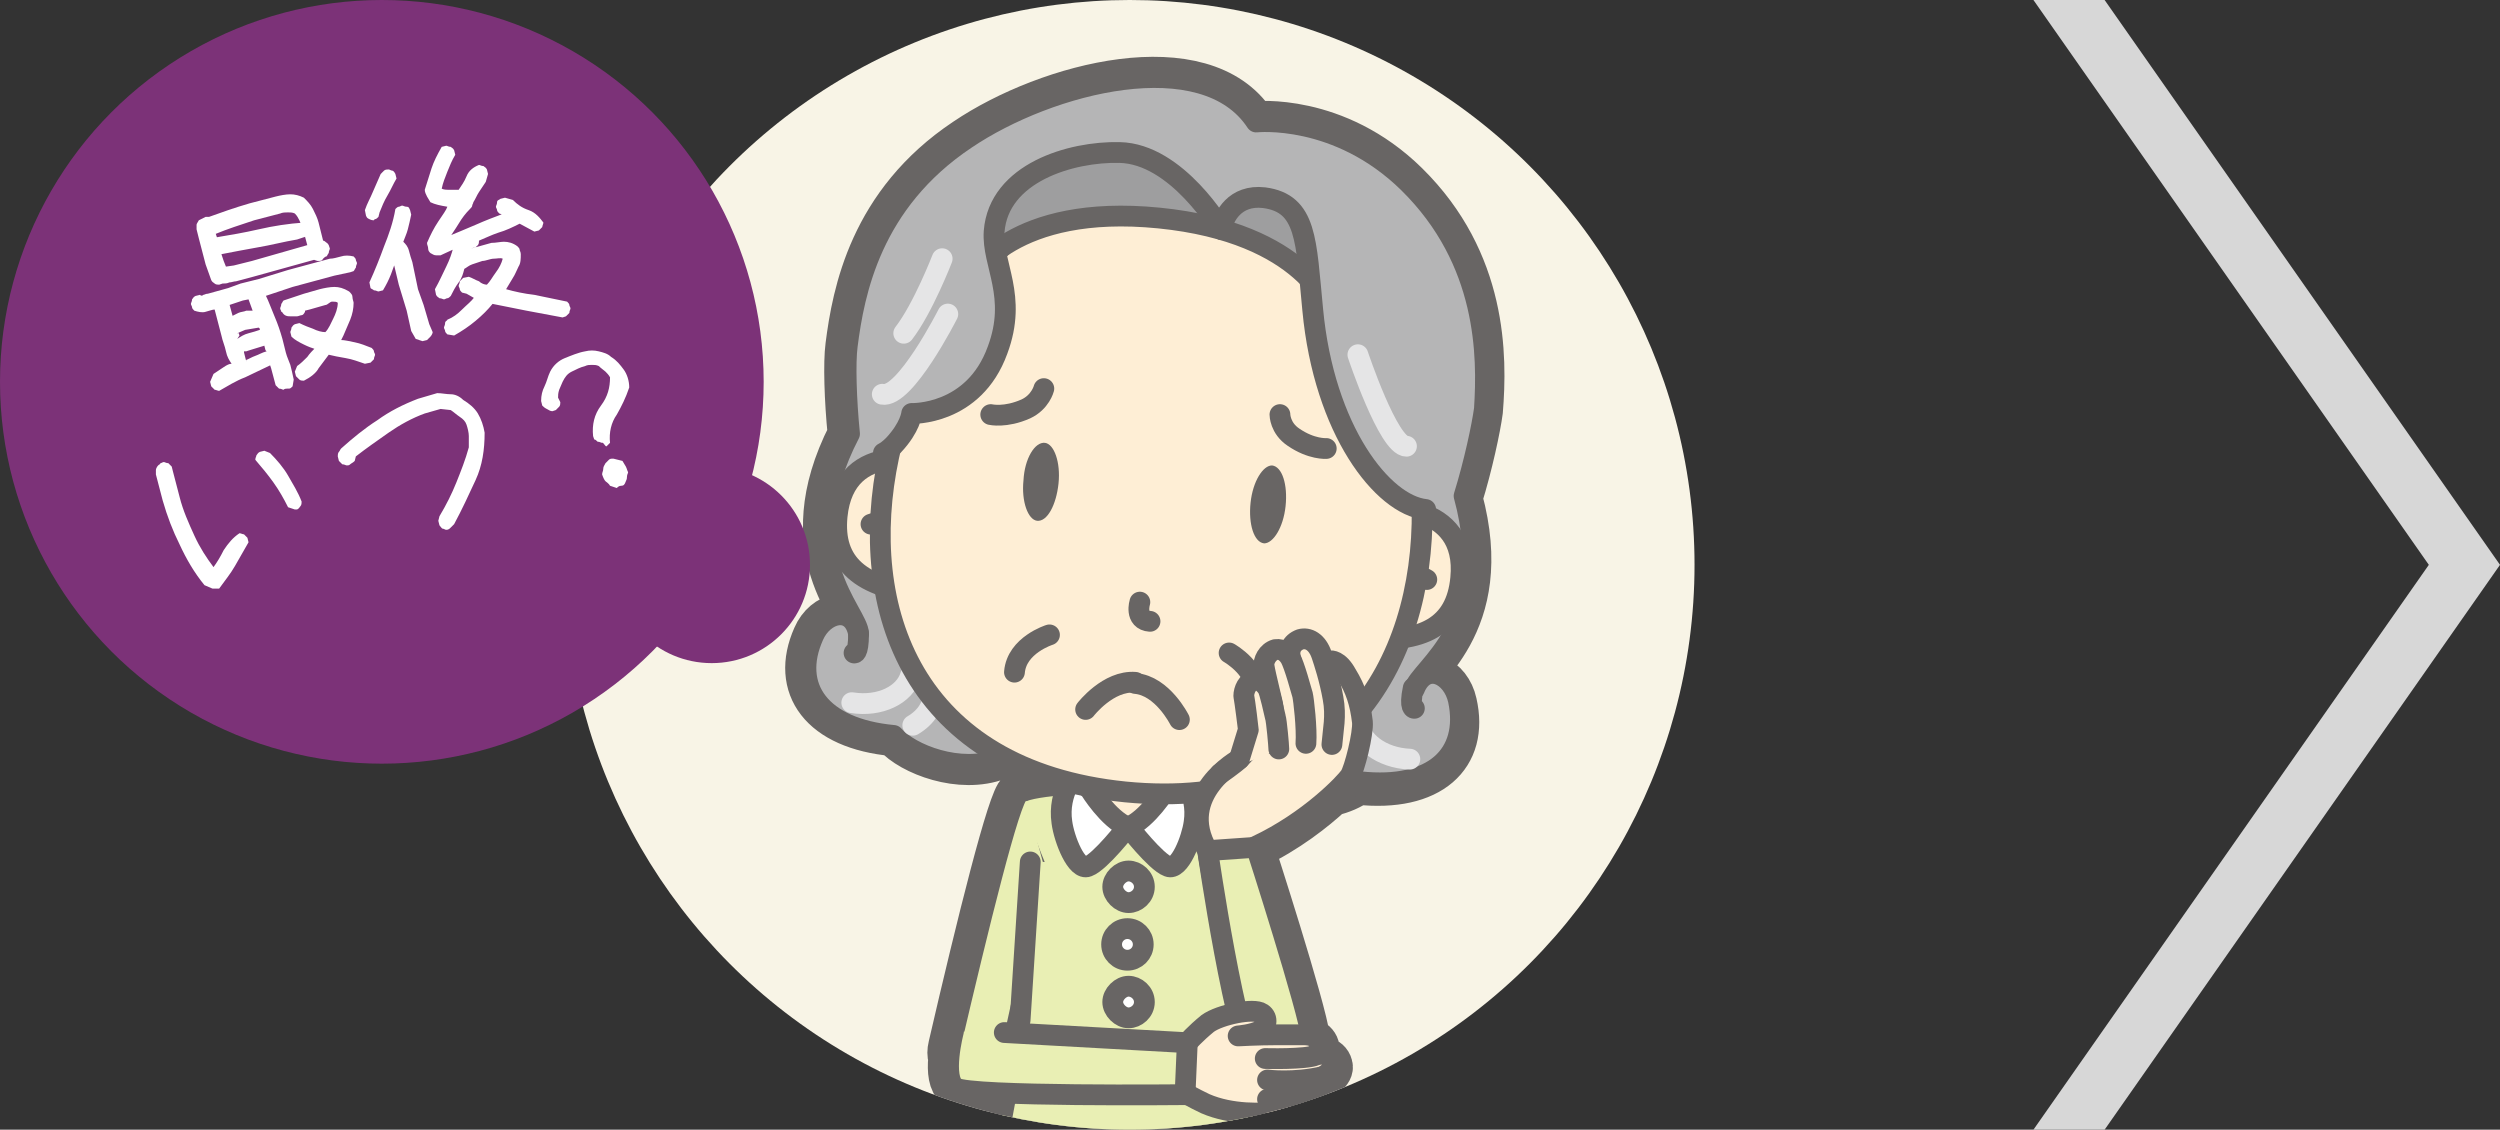
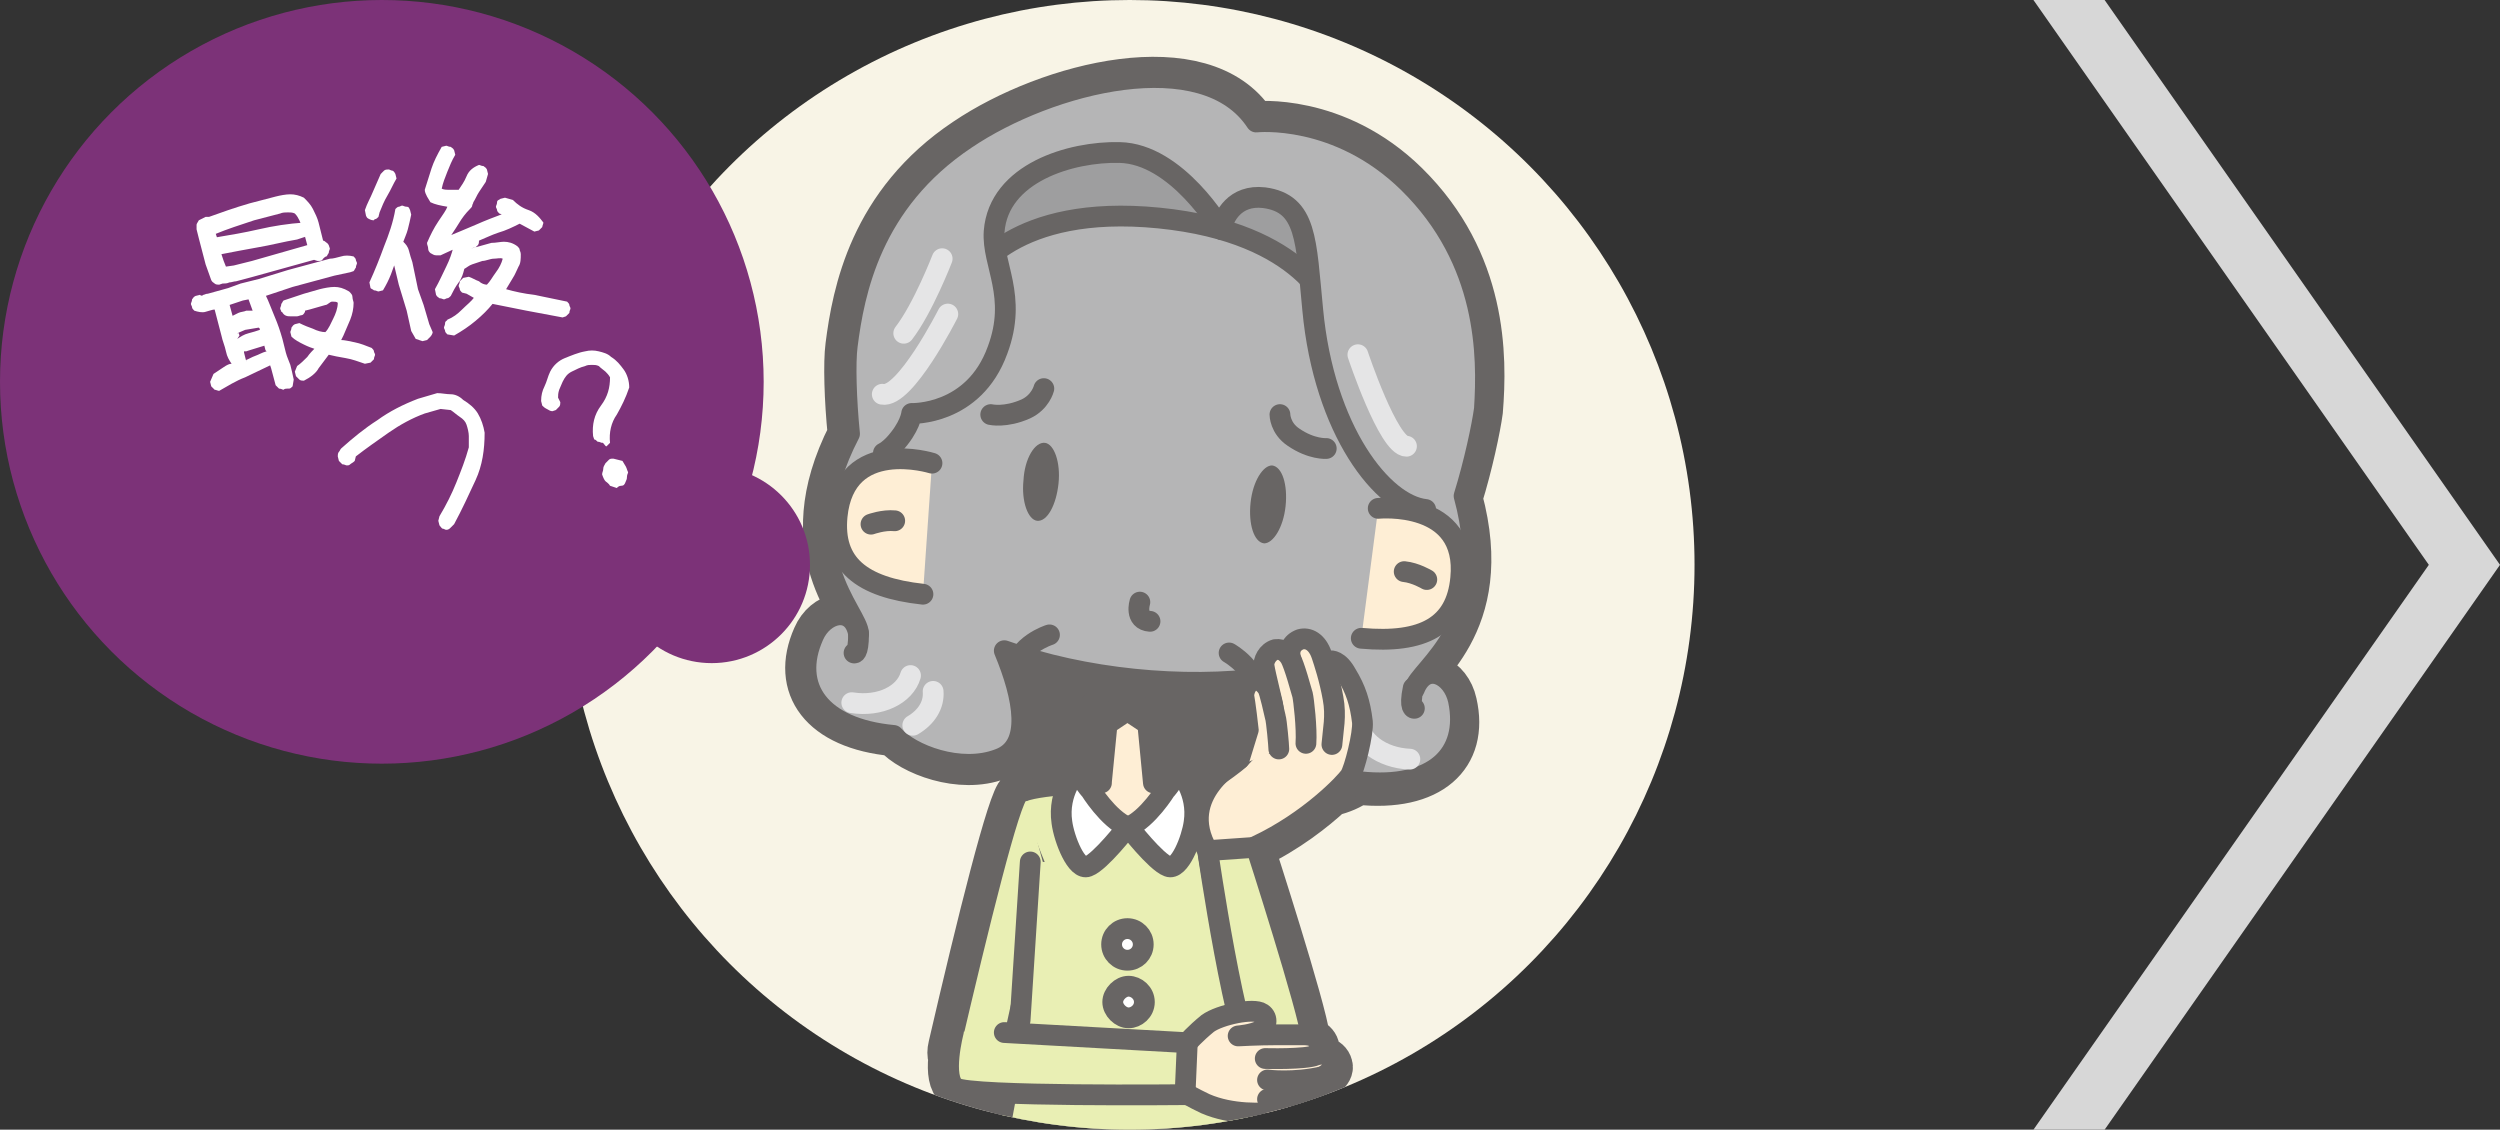
<svg xmlns="http://www.w3.org/2000/svg" xmlns:xlink="http://www.w3.org/1999/xlink" version="1.1" id="_レイヤー_2" x="0px" y="0px" viewBox="0 0 221.3 100" style="enable-background:new 0 0 221.3 100;" xml:space="preserve">
  <rect x="0" y="0" width="221.3" height="100" fill="#333333" stroke="none" />
  <style type="text/css">
	.st0{fill:#D7D7D7;}
	.st1{fill:#F8F4E6;}
	.st2{clip-path:url(#SVGID_00000142884920429690180950000005889738808313929879_);}
	.st3{fill:#686564;stroke:#686564;stroke-width:3.67;stroke-linecap:round;stroke-linejoin:round;}
	.st4{fill:#B5B5B6;stroke:#686564;stroke-width:1.84;stroke-linecap:round;stroke-linejoin:round;}
	.st5{fill:none;stroke:#E5E5E6;stroke-width:1.84;stroke-linecap:round;stroke-linejoin:round;}
	.st6{fill:#E9EFB4;stroke:#686564;stroke-width:1.84;stroke-linecap:round;stroke-linejoin:round;}
	.st7{fill:#FEEED5;stroke:#686564;stroke-width:1.84;stroke-linecap:round;stroke-linejoin:round;}
	.st8{fill:#FFFFFF;stroke:#686564;stroke-width:1.84;stroke-linecap:round;stroke-linejoin:round;}
	.st9{fill:#9E9E9F;stroke:#686564;stroke-width:1.84;stroke-linecap:round;stroke-linejoin:round;}
	.st10{fill:#B5B5B6;}
	.st11{fill:none;stroke:#686564;stroke-width:1.84;stroke-linecap:round;stroke-linejoin:round;}
	.st12{fill:#686564;}
	.st13{fill:#7C3278;}
	.st14{fill:#FFFFFF;}
</style>
  <g id="_レイヤー_1-2">
    <polygon class="st0" points="186.3,0 180,0 215,50 180,100 186.3,100 221.3,50  " />
    <circle class="st1" cx="100" cy="50" r="50" />
    <g>
      <defs>
        <circle id="SVGID_1_" cx="100" cy="50" r="50" />
      </defs>
      <clipPath id="SVGID_00000088131709327336095370000011119325354070273170_">
        <use xlink:href="#SVGID_1_" style="overflow:visible;" />
      </clipPath>
      <g style="clip-path:url(#SVGID_00000088131709327336095370000011119325354070273170_);">
        <path class="st3" d="M124.6,16.2c-6.3-6.2-13.5-5.4-13.5-5.4c-4.6-7-18.3-3.5-25.7,1.5c-8.4,5.6-9.9,13.6-10.5,18.3     c-0.2,1.5-0.1,4.8,0.2,7.8C69.7,49,76,54.2,76,56.1c-0.5-2.6-3.1-1.9-4,0.2c-2,4.5,0.6,8.2,7.1,8.8c1.5,1.7,5.9,3.4,9.3,2.1     c0.1-0.1,0.3-0.1,0.4-0.2c1.7,0.9,3.7,1.7,5.9,2.2c0,0,0,0.1-0.1,0.1c-1.6,0.1-3.2,0.3-4.1,0.6v0l-0.4,0.2     c-0.8,0.4-3.6,11.7-6.1,22.5c-0.1,0.4-0.1,0.8,0,1.1c-0.1,1.1,0,2.2,0.6,2.6c0.4,0.2,2.1,0.4,4.4,0.5l-0.3,1.5     c0,0-3.1,16.3-2.5,17.1c0.1,0.1,0.2,0.1,0.6,0.2c0,0.4,0,0.8,0,1.2c-0.2,8-2.9,45-2.9,45h31.8c0,0-2.7-37-2.9-45     c0-0.4,0-0.8,0-1.2c0.3,0,0.5-0.1,0.6-0.2c0.6-0.7-1.9-14.3-2.4-16.7c0.8,0,1.5-0.1,2-0.1c1.2-0.2,2.1-1.3,1.9-1.4     c0.6-0.2,1.3-0.3,1.8-0.8c0.7-0.6,0.3-0.9,0.3-0.9s1.1-0.5,0.9-1.2c-0.2-0.8-1.2-0.8-1.5-0.8c0.6-0.5,0.4-1.3-0.5-1.6     c-0.3-2.6-4.9-16.8-4.9-16.8c3-1.4,5.5-3.4,6.9-4.7c0.9-0.2,1.8-0.6,2.3-1c6.5,0.7,9.8-2.4,8.7-7.2c-0.5-2.3-2.9-3.5-3.9-1     c0.4-1.8,7.5-5.7,4.4-17.1c0.9-2.9,1.6-6.2,1.8-7.7C131.6,31.5,131.6,23.1,124.6,16.2L124.6,16.2z M90.3,90.2L90,91.5h-0.2     l0.5-2.4C90.3,89.1,90.3,90.3,90.3,90.2z M109.3,89.7l-0.1-1c0.1,0.3,0.1,0.7,0.2,1C109.4,89.7,109.4,89.7,109.3,89.7L109.3,89.7     z M109.7,91.8L109.7,91.8c0.1,0,0.2,0,0.3,0c0,0,0,0,0,0C109.8,91.7,109.7,91.7,109.7,91.8z" />
        <path class="st4" d="M129.1,62c-0.5-2.3-2.9-3.5-3.9-1c0.4-1.8,7.5-5.7,4.4-17.1c0.9-2.9,1.6-6.2,1.8-7.7     c0.3-4.7,0.3-13.1-6.7-20c-6.3-6.2-13.5-5.4-13.5-5.4c-4.6-7-18.3-3.5-25.7,1.5c-8.4,5.6-9.9,13.6-10.5,18.3     c-0.2,1.5-0.1,4.8,0.2,7.8C69.7,49,76,54.2,76,56.1c-0.5-2.6-3.1-1.9-4,0.2c-2,4.5,0.6,8.2,7.1,8.8c1.5,1.7,5.9,3.4,9.3,2.1     c3.1-1.1,2.2-5.5,0.5-9.6c7,2.5,15.8,3.4,23.2,2.4c-2.4,3.7-4.1,7.8-1.3,9.5c3.1,1.9,7.8,1.1,9.6-0.3     C126.9,69.9,130.1,66.8,129.1,62L129.1,62z" />
        <path class="st4" d="M75.6,57.8c0,0,0.4,0.2,0.4-1.7" />
        <path class="st4" d="M125.2,62.7c0,0-0.5,0.1-0.1-1.8" />
        <path class="st5" d="M124.8,67.2c-2.5-0.1-4.5-1.6-4.6-3.4" />
        <path class="st5" d="M119.1,68.1c-1-0.9-1.5-2.2-1.2-3.3" />
        <path class="st5" d="M75.4,62.2c2.5,0.4,4.7-0.7,5.2-2.4" />
        <path class="st5" d="M80.8,64.2c1.2-0.7,1.9-1.8,1.8-3" />
        <g id="_胸部_首">
          <path class="st6" d="M109.9,70.8c-0.1-0.2-0.3-0.6-0.3-0.6c-1.5-0.8-6.7-0.9-8.8-0.9c-0.1,0-0.1,0-0.2,0c-0.4,0-0.7,0-0.7,0h0      c0,0,0,0,0,0c-0.1,0-0.3,0-0.7,0c-0.1,0-0.1,0-0.2,0c-2.1,0-7.3,0.1-8.8,0.9c-0.1,0-0.3,0.4-0.3,0.6c0,0.1-0.1,0.1-0.1,0.1      c0,1.5,1.9,6,2.7,7.8c0.2,0.5,0.4,0.9,0.4,0.9h14c0,0,0.1-0.2,0.2-0.5c0.1-0.1,0.1-0.2,0.2-0.4C108,76.8,109.9,72.3,109.9,70.8      C109.9,70.9,109.9,70.8,109.9,70.8L109.9,70.8z" />
          <path class="st7" d="M102.1,69.3L102.1,69.3l-0.5-5.2l-1.8-1.2L98,64.1l-0.5,5.1c0,0,0,0,0,0.1c-0.5,0-1.6,0.1-1.7,0.1      c0,0,2.3,3.9,3.9,3.9s4-3.9,3.9-3.9C103.7,69.3,102.6,69.3,102.1,69.3L102.1,69.3z" />
        </g>
        <path class="st6" d="M92.8,78.1l-3.4,15.5c0,0-1.4,2.1-3.2,2c-1.4-0.1-2.5-1-2.1-2.9c2.5-10.7,5.3-22.1,6.1-22.5l0.4-0.2" />
        <path class="st6" d="M91.2,76.3l-0.9,14l-1.5,8c0,0-3.1,16.3-2.5,17.1c0.3,0.4,6.6,0.4,13.6,0.3c7,0.1,13.2,0.1,13.6-0.3     c0.7-0.8-2.5-17.1-2.5-17.1l-1.5-8l-0.9-14" />
        <path class="st8" d="M96.5,69.9c0,0,1.6,2.6,3.3,3.3c0,0-2.4,3.1-3.5,3.5c-1,0.4-2.1-2.4-2.3-3.9c-0.4-2.7,1.3-4.5,1.3-4.5     S96.5,70,96.5,69.9z" />
        <path class="st8" d="M103.2,69.9c0,0-1.6,2.6-3.3,3.3c0,0,2.4,3.1,3.5,3.5c1,0.4,2.1-2.4,2.3-3.9c0.4-2.7-1.3-4.5-1.3-4.5     S103.2,70,103.2,69.9z" />
        <circle class="st8" cx="99.8" cy="83.6" r="1.4" />
-         <path class="st8" d="M101.3,78.5c0,0.8-0.7,1.4-1.4,1.4s-1.4-0.7-1.4-1.4s0.7-1.4,1.4-1.4S101.3,77.7,101.3,78.5z" />
        <path class="st8" d="M101.3,88.7c0,0.8-0.7,1.4-1.4,1.4s-1.4-0.7-1.4-1.4s0.7-1.4,1.4-1.4S101.3,87.9,101.3,88.7z" />
        <path class="st7" d="M82.5,41c0,0-7.7-2.4-8.4,4.7c-0.4,4.2,2.1,6.3,7.6,6.9" />
        <path class="st7" d="M77.1,46.4c0,0,1.1-0.4,2.1-0.3" />
        <path class="st7" d="M122,45c0,0,8-0.8,7.3,6.2c-0.4,4.2-3.3,5.8-8.8,5.3" />
        <path class="st7" d="M126.3,51.3c0,0-1-0.6-2-0.7" />
-         <path class="st7" d="M99.6,70.1C62,66.3,79.6,12.9,105,15.4S137.1,73.8,99.6,70.1z" />
        <path class="st9" d="M116.3,20.2c-0.6-1.8-6-5.9-8.3-1.9c-7.2-11.1-19.3-2.6-20.2-0.9c-1.9,3.5-1.7,7-1.7,7s3.5-6.4,16.5-5.1     c13,1.3,15.2,8.2,15.2,8.2S117.5,24,116.3,20.2L116.3,20.2z" />
        <path class="st10" d="M108.1,20.3c0,0,1.6-3.2,3.8-2.8c4.8,1,3.6,5.4,4.4,11.1c1.1,7.8,6,16.1,9.9,16.5c0,0,6.3-2.7-1.3-14.2     c-3-4.6-5-12.4-8.7-15.3c-3.9-3.2-6.6-2.9-8.1-2.3c-0.7,0.3-1.6,0.2-2.2-0.2c-0.9-0.6-2.8-1.4-6.7-2c-6-0.9-12.2,4.2-16.6,11.2     c-9.2,14.8-5.4,16.4-5.4,16.4s0.3,2.2,1.8,0.6c1.5-1.5,1.6-2.8,1.6-2.8s5.2-0.3,7.4-5s-0.5-9.7,0-11.6c1.2-4.8,5.9-6.1,11-6.5     C104.3,13.1,108.1,20.3,108.1,20.3L108.1,20.3L108.1,20.3z" />
        <path class="st11" d="M108.1,20.3c0,0-3.9-6.7-9-6.8c-4.3-0.1-10.7,1.8-11.1,7c-0.2,2.9,2.1,5.7,0.3,10.5     c-2.1,5.8-7.6,5.6-7.6,5.6s-0.1,1.2-1.6,2.8c-0.4,0.4-0.7,0.6-0.9,0.7" />
        <path class="st11" d="M108.1,20.3c0.2-1.1,1.2-3.1,3.8-2.8c3.8,0.5,3.7,3.8,4.3,9.9c1,10.7,6.2,17.3,10,17.7" />
        <path class="st5" d="M83.9,27.8c0,0-3.8,7.5-5.8,7.1" />
        <path class="st5" d="M83.4,22.9c0,0-1.7,4.4-3.4,6.6" />
        <path class="st5" d="M120.2,31.4c0,0,2.7,8.1,4.3,8.1" />
        <g id="_表情">
          <path class="st11" d="M100.9,53.3c0,0-0.5,1.6,0.9,1.7" />
          <path class="st12" d="M113.8,44.8c-0.2,1.9-1.1,3.3-1.9,3.3c-0.9-0.1-1.4-1.7-1.2-3.6c0.2-1.9,1.1-3.3,1.9-3.3      C113.5,41.3,114,42.9,113.8,44.8z" />
          <path class="st12" d="M90.6,42.5c-0.2,1.9,0.4,3.5,1.2,3.6c0.9,0.1,1.7-1.4,1.9-3.3c0.2-1.9-0.4-3.5-1.2-3.6      C91.6,39.1,90.7,40.6,90.6,42.5z" />
        </g>
        <g id="_表情-2">
          <path class="st11" d="M87.7,36.7c0,0,1.3,0.3,3.1-0.5c1.3-0.6,1.6-1.8,1.6-1.8" />
          <path class="st11" d="M117.4,39.7c0,0-1.3,0.1-2.9-1c-1.2-0.8-1.2-2-1.2-2" />
        </g>
        <path class="st11" d="M108.8,57.8c0,0,2.7,1.5,2.4,3.9" />
        <path class="st11" d="M92.9,56.2c0,0-2.9,0.9-3.1,3.3" />
        <path class="st11" d="M96.1,62.8c0,0,2-2.6,4.4-2.4" />
        <path class="st11" d="M104.4,63.7c0,0-1.5-3-3.9-3.2" />
        <path class="st7" d="M111.2,74.9c4.7-2.2,7.9-5.6,8.3-6.2s1.2-3.8,1.1-4.8c-0.2-1.7-0.6-2.9-1.4-4.2c-0.7-1.3-1.4-1.2-1.4-1.2     l-8.1,8.7c0,0-5.7,3.1-2.8,8.1l0.4,2.3" />
        <path class="st7" d="M115.2,62.7c0,0-0.6-3.3-0.9-4.2c-0.3-0.9,0-1.6,0.8-1.9c0.7-0.2,1.5,0.2,1.9,1.4c0.2,0.6,0.7,2.1,1,3.8     c0.3,1.6,0,2.8-0.1,4.1" />
        <path class="st7" d="M115.6,65.8c0.1-1.3-0.2-3.9-0.3-4.3c-0.1-0.3-0.7-2.6-1.1-3.3c-0.2-0.3-0.6-0.8-1.3-0.7     c-0.7,0.2-1.1,1-1,1.5c0.1,0.7,0.8,3.4,0.8,3.6c0,0.2,0.1,3.3,0.1,3.3" />
        <path class="st7" d="M113.2,66.3c0-0.3-0.2-2.5-0.3-2.8c-0.1-0.4-0.5-2.3-0.7-2.6c-0.4-0.6-0.8-0.7-1.1-0.7c-0.7,0.1-1,0.9-1,1.4     c0.1,0.5,0.4,2.9,0.4,3l-0.8,2.6c-0.4,0.4-1.7,1.3-1.7,1.3" />
        <path class="st6" d="M106.9,75.3l4.3-0.3c0,0,4.7,14.6,4.9,16.9c0.3,4.7-3.7,4.2-4.8,2.9C109.4,92.7,106.9,75.3,106.9,75.3     L106.9,75.3z" />
        <path class="st7" d="M104.1,92.4l1-0.1c0,0,0.7-0.8,1.8-1.7c1.1-0.8,4.1-1.4,4.8-0.9c0.6,0.4,0.4,1.2-0.1,1.5     c-0.7,0.4-2,0.5-2,0.5s1.8-0.1,3.4-0.1c0.8,0,1.9,0,2.4,0c1.5,0,1.8,1,1.1,1.7c0.3,0,1.3-0.1,1.5,0.8c0.1,0.7-0.9,1.2-0.9,1.2     s0.4,0.3-0.3,0.9c-0.6,0.5-1.2,0.7-1.8,0.8c0.1,0.1-0.7,1.2-1.9,1.4c-1.3,0.2-4.1,0.3-6.4-0.7c-2.3-1.1-2.2-1.3-2.2-1.3l-0.4,0" />
        <path class="st7" d="M112,93.7c0,0,3.6,0.1,4.5-0.3" />
        <path class="st7" d="M112.2,95.6c0,0,2.3,0.3,4.9-0.3" />
        <path class="st7" d="M112.2,97.3c0.4,0,2.1-0.1,2.8-0.2" />
        <path class="st6" d="M84.4,91.3c0,0-1.1,4.2,0.2,5s20.3,0.6,20.3,0.6l0.2-4.6l-16.2-0.9" />
      </g>
    </g>
    <circle class="st13" cx="63" cy="50" r="8.7" />
    <circle class="st13" cx="33.8" cy="33.8" r="33.8" />
    <path class="st14" d="M25.1,34.5c-0.1,0-0.2-0.1-0.4-0.1c-0.1-0.1-0.2-0.2-0.3-0.3L24,32.6l-0.1-0.3l0.1,0   c-0.8,0.4-1.5,0.7-2.3,1.1c-0.8,0.3-1.6,0.8-2.3,1.2c-0.1,0-0.3-0.1-0.4-0.1c-0.1-0.1-0.2-0.2-0.3-0.3l-0.1-0.4l0.3-0.7   c0.3-0.2,0.6-0.4,0.9-0.6s0.5-0.3,0.7-0.3c-0.2-0.3-0.4-0.6-0.5-1.1c-0.1-0.5-0.3-0.9-0.4-1.4L19,27.4v0c-0.2,0-0.4,0.1-0.8,0.2   c-0.3,0.1-0.7,0-1-0.1c-0.1-0.1-0.2-0.2-0.2-0.3c0-0.1-0.1-0.2-0.1-0.3c0-0.1,0.1-0.2,0.1-0.4c0.1-0.1,0.1-0.2,0.3-0.3l0.4-0.1   c0.1,0.1,0.2,0.1,0.3,0c0.1,0,0.2-0.1,0.4-0.1l1.8-0.5l1.1-0.4l1.6-0.4l2.6-0.8l3.7-1c0.3,0,0.6-0.1,1-0.2c0.3-0.1,0.7-0.1,1.1,0   c0.1,0.1,0.2,0.2,0.2,0.3c0,0.1,0.1,0.2,0.1,0.3c0,0.1-0.1,0.2-0.1,0.4c-0.1,0.1-0.1,0.2-0.2,0.3l-0.3,0.1l-1.4,0.3l-3.7,1   l-2.4,0.8l0-0.1c0.3,0.6,0.5,1.2,0.8,1.9s0.5,1.3,0.7,2l0.3,1.2c0.1,0.4,0.3,0.8,0.4,1.1c0.1,0.4,0.2,0.8,0.3,1.3l-0.1,0.6   c-0.1,0.1-0.2,0.2-0.3,0.2C25.3,34.4,25.2,34.4,25.1,34.5L25.1,34.5z M28.1,23.1L27.8,23l-5.4,1.5l0,0l-1.5,0.4   c-0.2,0-0.4,0.1-0.6,0.1c-0.2,0.1-0.4,0.1-0.6,0.1l-0.3,0.1c-0.1,0-0.3,0-0.4-0.1s-0.2-0.1-0.3-0.3l-0.5-1.4l-0.6-2.3l-0.2-0.8   c0-0.1,0-0.3,0-0.4c0-0.1,0.1-0.2,0.2-0.4l0.6-0.3h0.3c0.6-0.2,1.1-0.4,1.7-0.6c0.6-0.2,1.2-0.4,1.9-0.6l2.3-0.6   c0.4-0.1,0.9-0.2,1.3-0.2s0.8,0.1,1.2,0.3c0.3,0.3,0.6,0.6,0.8,1s0.4,0.8,0.5,1.2l0.4,1.6c0,0,0.1,0,0.2,0.1s0.2,0.1,0.3,0.3   l0.1,0.3c0,0.1-0.1,0.2-0.1,0.4c-0.1,0.1-0.1,0.2-0.2,0.3c-0.1,0-0.2,0.1-0.3,0.2C28.5,23.1,28.4,23.1,28.1,23.1L28.1,23.1z    M27.2,21.7l-0.4-1.5c-0.1-0.2-0.2-0.5-0.3-0.7c-0.1-0.2-0.2-0.4-0.4-0.6c-0.2-0.1-0.4-0.1-0.6-0.1c-0.2,0-0.5,0-0.7,0.1l-2.3,0.6   c-0.6,0.2-1.2,0.4-1.8,0.6s-1.1,0.4-1.6,0.6v0l0.1,0.3c1.2-0.2,2.4-0.4,3.7-0.7c1.3-0.3,2.6-0.5,4-0.6c0.1,0.1,0.2,0.2,0.3,0.3   c0,0.1,0.1,0.2,0.1,0.3c0,0.1-0.1,0.2-0.1,0.4C27.1,20.9,27,21,26.9,21l-0.6,0.2c-1.2,0.2-2.3,0.5-3.5,0.7   c-1.1,0.2-2.2,0.4-3.2,0.6l0.2,0.6l0.2,0.5l0.7-0.1l1.6-0.4l0,0L27.2,21.7L27.2,21.7z M22.4,27.5l0,0.1l-0.4-1.1l-0.5,0.1l-1.2,0.4   l0-0.1l0.3,1.1l-0.1,0c0.2-0.1,0.4-0.2,0.6-0.3c0.2-0.1,0.5-0.1,0.7-0.2L22.4,27.5L22.4,27.5z M21,30c0.3-0.2,0.6-0.4,1-0.5   s0.7-0.2,1-0.3h0l0-0.1L22.9,29l-1.2,0.2L21,29.5l0.1,0l0-0.1l0.1,0.3L21,30L21,30z M23.5,31l-0.1-0.4L22.1,31l-0.3,0.1l-0.2,0   l0,0.1l0.2,0.8v-0.1l-0.1,0c0.3-0.1,0.6-0.3,0.9-0.4c0.3-0.1,0.6-0.3,1-0.4L23.5,31L23.5,31z M26.9,33.7c-0.1,0-0.3,0-0.4-0.1   c-0.1-0.1-0.2-0.2-0.3-0.3l-0.1-0.4l0.2-0.5c0.3-0.2,0.6-0.5,0.9-0.8c0.2-0.3,0.5-0.6,0.7-0.8l0,0.1c-0.3-0.1-0.6-0.2-1-0.4   s-0.8-0.4-1.1-0.7l-0.1-0.4c0-0.1,0.1-0.2,0.1-0.4c0.1-0.1,0.1-0.2,0.3-0.3l0.4-0.1c0.4,0.2,0.9,0.4,1.2,0.5   c0.4,0.2,0.8,0.3,1.1,0.3c0.3-0.3,0.5-0.8,0.7-1.2s0.4-0.9,0.4-1.4v0c-0.1-0.1-0.3-0.1-0.5-0.1S29,27,28.8,27l-1.4,0.4L27,27.5   l0,0.1c-0.1,0.2-0.2,0.3-0.3,0.3S26.4,28,26.3,28c-0.2,0-0.4,0-0.6,0s-0.4,0-0.6-0.2c-0.1-0.1-0.1-0.2-0.2-0.2   c0-0.1-0.1-0.2-0.1-0.3c0-0.1,0.1-0.2,0.1-0.4c0.1-0.1,0.1-0.2,0.2-0.3c0.3-0.1,0.6-0.2,0.9-0.3c0.3-0.1,0.6-0.2,0.9-0.3l1.4-0.4   c0.4-0.1,0.9-0.2,1.3-0.2s0.8,0.1,1.3,0.4c0.2,0.2,0.3,0.3,0.3,0.5c0,0.2,0.1,0.4,0.1,0.5c0,0.5-0.1,1-0.3,1.5s-0.4,0.9-0.6,1.4   l-0.2,0.4c0.3,0,0.7,0.1,1.2,0.2c0.5,0.1,1,0.3,1.5,0.5c0.1,0.1,0.2,0.2,0.2,0.3s0.1,0.2,0.1,0.3c0,0.1-0.1,0.2-0.1,0.4   c-0.1,0.1-0.2,0.2-0.3,0.3l-0.5,0.1c-0.6-0.2-1.1-0.4-1.7-0.5s-1.1-0.2-1.5-0.3c-0.3,0.4-0.6,0.8-0.9,1.2   C28,33,27.5,33.4,26.9,33.7L26.9,33.7z" />
    <path class="st14" d="M33.1,19.5c-0.1,0-0.2,0-0.4-0.1s-0.2-0.1-0.3-0.3l-0.1-0.5c0.2-0.6,0.5-1.1,0.7-1.6c0.2-0.5,0.5-1.1,0.7-1.6   c0.1-0.1,0.2-0.2,0.3-0.3c0.1-0.1,0.3-0.1,0.4-0.1c0.1,0,0.2,0.1,0.3,0.1s0.2,0.1,0.3,0.3l0.1,0.4c-0.3,0.5-0.5,1-0.8,1.5   s-0.5,1-0.7,1.5l-0.1,0.4c-0.1,0.1-0.2,0.2-0.3,0.2S33.2,19.4,33.1,19.5L33.1,19.5z M37.4,30.2L36.8,30l-0.4-0.7L36,27.5l-0.7-2.3   l-0.5-2.1l0.3-0.1c-0.2,0.4-0.3,0.8-0.5,1.3s-0.4,0.9-0.7,1.4l-0.4,0.1c-0.1,0-0.2-0.1-0.4-0.1c-0.1-0.1-0.2-0.1-0.3-0.2L32.7,25   c0.5-1.1,0.9-2.1,1.3-3.2c0.4-1,0.8-2.1,1-3.3c0.1-0.1,0.2-0.2,0.3-0.2c0.1,0,0.2-0.1,0.3-0.1c0.1,0,0.2,0.1,0.4,0.1   s0.2,0.1,0.3,0.3l0.1,0.4c-0.1,0.5-0.2,0.9-0.3,1.3c-0.1,0.4-0.3,0.8-0.4,1.1c0.2,0.2,0.4,0.4,0.5,0.8c0.1,0.4,0.2,0.7,0.3,1   l0.5,2.4l0.5,1.4l0.5,1.7l0.3,0.7c0,0.1-0.1,0.3-0.2,0.4c-0.1,0.1-0.2,0.2-0.3,0.3L37.4,30.2L37.4,30.2z M49.8,28.1   c-1.1-0.2-2.1-0.4-3.2-0.6c-1-0.2-2-0.4-3-0.6c-0.4,0.5-0.9,1-1.5,1.5s-1.2,0.9-1.9,1.3l-0.6-0.1c-0.1-0.1-0.2-0.2-0.2-0.3   s-0.1-0.2-0.1-0.3c0-0.1,0.1-0.2,0.1-0.4s0.2-0.2,0.2-0.3c0.5-0.2,0.9-0.5,1.3-0.9s0.8-0.7,1.1-1.1v0.1l-0.7-0.4l-0.4-0.1   c-0.1-0.1-0.2-0.2-0.2-0.3s-0.1-0.2-0.1-0.3c0-0.1,0.1-0.2,0.1-0.4c0.1-0.1,0.2-0.2,0.3-0.3l0.5-0.1c0.3,0.1,0.6,0.3,0.9,0.4   c0.2,0.2,0.5,0.3,0.7,0.3h0c0.3-0.3,0.5-0.7,0.8-1.1s0.5-0.8,0.6-1.2v0c-0.2-0.1-0.5,0-0.8,0s-0.7,0.2-1,0.2   c-0.3,0.1-0.6,0.2-0.9,0.3c-0.3,0.1-0.5,0.3-0.7,0.4c-0.1,0.4-0.2,0.8-0.5,1.2s-0.5,0.8-0.7,1.2c-0.1,0.1-0.2,0.2-0.3,0.2   c-0.1,0-0.2,0.1-0.3,0.1c-0.1,0-0.2-0.1-0.4-0.1c-0.1-0.1-0.2-0.1-0.3-0.3l-0.1-0.5c0.4-0.7,0.7-1.4,1-2c0.3-0.6,0.5-1.2,0.6-1.6   l0.2,0L39,22.6c-0.2,0-0.3,0-0.4,0c-0.2,0-0.3-0.1-0.5-0.2c-0.1-0.1-0.2-0.2-0.2-0.4s-0.1-0.3-0.1-0.5c0.3-0.7,0.6-1.3,1-1.9   c0.4-0.6,0.7-1,0.8-1.3c-0.6-0.1-1.1-0.2-1.5-0.4c-0.1-0.2-0.2-0.3-0.3-0.5c-0.1-0.2-0.2-0.4-0.2-0.6c0.2-0.6,0.4-1.3,0.6-1.9   c0.2-0.6,0.5-1.2,0.9-1.9l0.4-0.1c0.1,0,0.2,0.1,0.4,0.1c0.1,0.1,0.2,0.1,0.3,0.3l0.1,0.4c-0.3,0.5-0.5,1-0.7,1.5s-0.4,1-0.5,1.5v0   c0.2,0.1,0.4,0.1,0.7,0.1c0.3,0,0.6,0,0.8,0c0.2-0.3,0.5-0.7,0.7-1.2c0.2-0.5,0.6-0.8,1.1-1c0.1,0,0.2,0.1,0.4,0.1   c0.1,0.1,0.2,0.1,0.3,0.3l0.1,0.4L43,16.1c-0.2,0.3-0.4,0.6-0.6,0.9c-0.2,0.3-0.3,0.6-0.5,0.9c0,0.1-0.1,0.2-0.1,0.3   c0,0.1-0.1,0.2-0.2,0.3c-0.4,0.4-0.7,0.8-1,1.3c-0.3,0.5-0.6,0.9-0.9,1.4l0-0.2l-0.2,0c0.9-0.4,1.7-0.7,2.6-1.1   c0.9-0.4,1.7-0.7,2.5-1l0.1,0.2l-0.2-0.1l-0.3-0.1c-0.1-0.1-0.2-0.2-0.2-0.3s-0.1-0.2-0.1-0.3c0-0.1,0.1-0.2,0.1-0.4   s0.2-0.2,0.3-0.3l0.4-0.1l0.7,0.2c0.4,0.4,0.8,0.7,1.4,0.9s1,0.7,1.3,1.1c0,0.1-0.1,0.3-0.1,0.4c-0.1,0.1-0.2,0.2-0.3,0.3l-0.4,0.1   l-1.3-0.7h0c-0.6,0.3-1.2,0.6-1.9,0.8c-0.6,0.2-1.2,0.5-1.7,0.7c0,0.1,0,0.3-0.1,0.4S42,22,42,21.9L41.7,22l1.8-0.5   c0.4,0,0.8-0.1,1.1-0.1c0.4,0,0.8,0.1,1.2,0.4c0.1,0.1,0.2,0.2,0.2,0.3s0.1,0.2,0.1,0.4c0,0.4,0,0.8-0.2,1.1   c-0.2,0.4-0.3,0.7-0.5,1l-0.6,1c0.7,0.2,1.6,0.4,2.5,0.5c1,0.2,1.9,0.4,2.9,0.6c0.1,0.1,0.2,0.2,0.2,0.3s0.1,0.2,0.1,0.3   c0,0.1-0.1,0.2-0.1,0.4c-0.1,0.1-0.2,0.2-0.3,0.3L49.8,28.1L49.8,28.1z" />
-     <path class="st14" d="M18.8,52.1l-0.7-0.3c-0.9-1.1-1.6-2.3-2.2-3.6c-0.6-1.2-1.1-2.5-1.5-3.9L13.8,42c0-0.1,0-0.2,0-0.4   c0-0.1,0.1-0.3,0.2-0.4c0.1-0.1,0.2-0.1,0.2-0.2c0.1,0,0.2-0.1,0.3-0.1c0.1,0,0.2,0.1,0.4,0.1c0.1,0.1,0.2,0.2,0.3,0.3l0.1,0.4l0,0   l0.6,2.3c0.3,1.2,0.8,2.3,1.3,3.4s1.1,2,1.7,2.8c0.3-0.4,0.6-0.9,0.9-1.5c0.4-0.6,0.8-1.1,1.4-1.5c0.1,0,0.3,0.1,0.4,0.1   c0.1,0.1,0.2,0.2,0.3,0.3l0.1,0.4c-0.4,0.7-0.8,1.4-1.2,2.1s-0.9,1.3-1.4,2L18.8,52.1L18.8,52.1z M26.1,45.1l-0.6-0.2   c-0.4-0.8-0.8-1.5-1.3-2.2c-0.5-0.7-1-1.3-1.6-2c0-0.2,0.1-0.3,0.1-0.4c0.1-0.1,0.1-0.2,0.3-0.3l0.4-0.1l0.5,0.2   c0.6,0.6,1.2,1.3,1.6,2s0.9,1.5,1.2,2.3c0,0.1,0,0.3-0.1,0.4c-0.1,0.1-0.1,0.2-0.3,0.3L26.1,45.1L26.1,45.1z" />
    <path class="st14" d="M39.5,46.9c-0.1,0-0.2-0.1-0.3-0.1s-0.2-0.2-0.3-0.3l-0.1-0.4l0.1-0.4c0.6-1,1.1-2,1.5-3s0.8-2,1.1-3.1   c0-0.3,0-0.7,0-1c0-0.3-0.1-0.7-0.2-1c-0.1-0.3-0.3-0.5-0.6-0.7c-0.3-0.2-0.5-0.4-0.8-0.6l-0.9-0.1l-1.4,0.4   c-1.1,0.4-2.2,1-3.2,1.7s-2,1.4-2.9,2.1l-0.1,0.4C31.2,41,31.1,41,31,41.1s-0.2,0.1-0.3,0.1c-0.1,0-0.2-0.1-0.4-0.1   c-0.1-0.1-0.2-0.2-0.3-0.3l-0.1-0.4c0-0.1,0-0.3,0.1-0.4s0.1-0.2,0.2-0.3c1-0.9,2.1-1.8,3.2-2.5c1.1-0.8,2.3-1.4,3.6-1.9l1.7-0.5   c0.4,0,0.8,0.1,1.2,0.1c0.4,0,0.8,0.2,1.1,0.5c0.5,0.3,1,0.7,1.3,1.2c0.3,0.5,0.5,1.1,0.6,1.7c0,1.5-0.2,2.9-0.8,4.2   c-0.6,1.3-1.2,2.6-1.9,3.9c-0.1,0.1-0.2,0.2-0.3,0.3S39.7,46.9,39.5,46.9L39.5,46.9z" />
    <path class="st14" d="M53.3,39.2c-0.1,0-0.2-0.1-0.4-0.1c-0.1-0.1-0.2-0.2-0.3-0.2l-0.1-0.3c-0.1-1,0.1-1.9,0.7-2.7   c0.6-0.8,0.8-1.6,0.8-2.5c-0.1-0.2-0.3-0.4-0.4-0.5s-0.4-0.3-0.6-0.5c-0.2-0.1-0.4-0.1-0.6-0.1c-0.2,0-0.4,0-0.6,0.1   c-0.4,0.1-0.8,0.3-1.2,0.5c-0.4,0.2-0.6,0.5-0.8,0.9c-0.1,0.2-0.2,0.5-0.3,0.7c-0.1,0.3-0.1,0.5-0.1,0.7l0.2,0.4   c0,0.1,0,0.3-0.1,0.4c-0.1,0.1-0.2,0.2-0.3,0.3l-0.3,0.1c-0.2,0-0.3-0.1-0.5-0.2s-0.3-0.2-0.4-0.3l-0.1-0.4c0-0.5,0.1-0.9,0.3-1.3   s0.3-0.9,0.5-1.3c0.3-0.6,0.8-1,1.3-1.2s1.2-0.5,1.8-0.6c0.4-0.1,0.8-0.1,1.2,0s0.8,0.2,1.1,0.5c0.5,0.3,0.8,0.7,1.1,1.1   c0.3,0.4,0.5,1,0.5,1.6c-0.3,0.9-0.7,1.7-1.1,2.4c-0.5,0.7-0.7,1.6-0.6,2.5c-0.1,0.1-0.2,0.2-0.3,0.3S53.4,39.1,53.3,39.2   L53.3,39.2z M54.6,43.2L54,43c-0.1-0.2-0.3-0.3-0.4-0.4s-0.2-0.3-0.3-0.6c0-0.2,0.1-0.3,0.1-0.5s0.1-0.3,0.2-0.5   c0.1-0.1,0.2-0.2,0.3-0.3s0.2-0.1,0.4-0.1l0.8,0.2c0.1,0.2,0.2,0.3,0.3,0.5s0.1,0.3,0.2,0.5c0,0.1-0.1,0.2-0.1,0.4   c0,0.1,0,0.2-0.1,0.4C55.3,42.9,55.2,43,55,43S54.7,43.1,54.6,43.2L54.6,43.2z" />
  </g>
</svg>